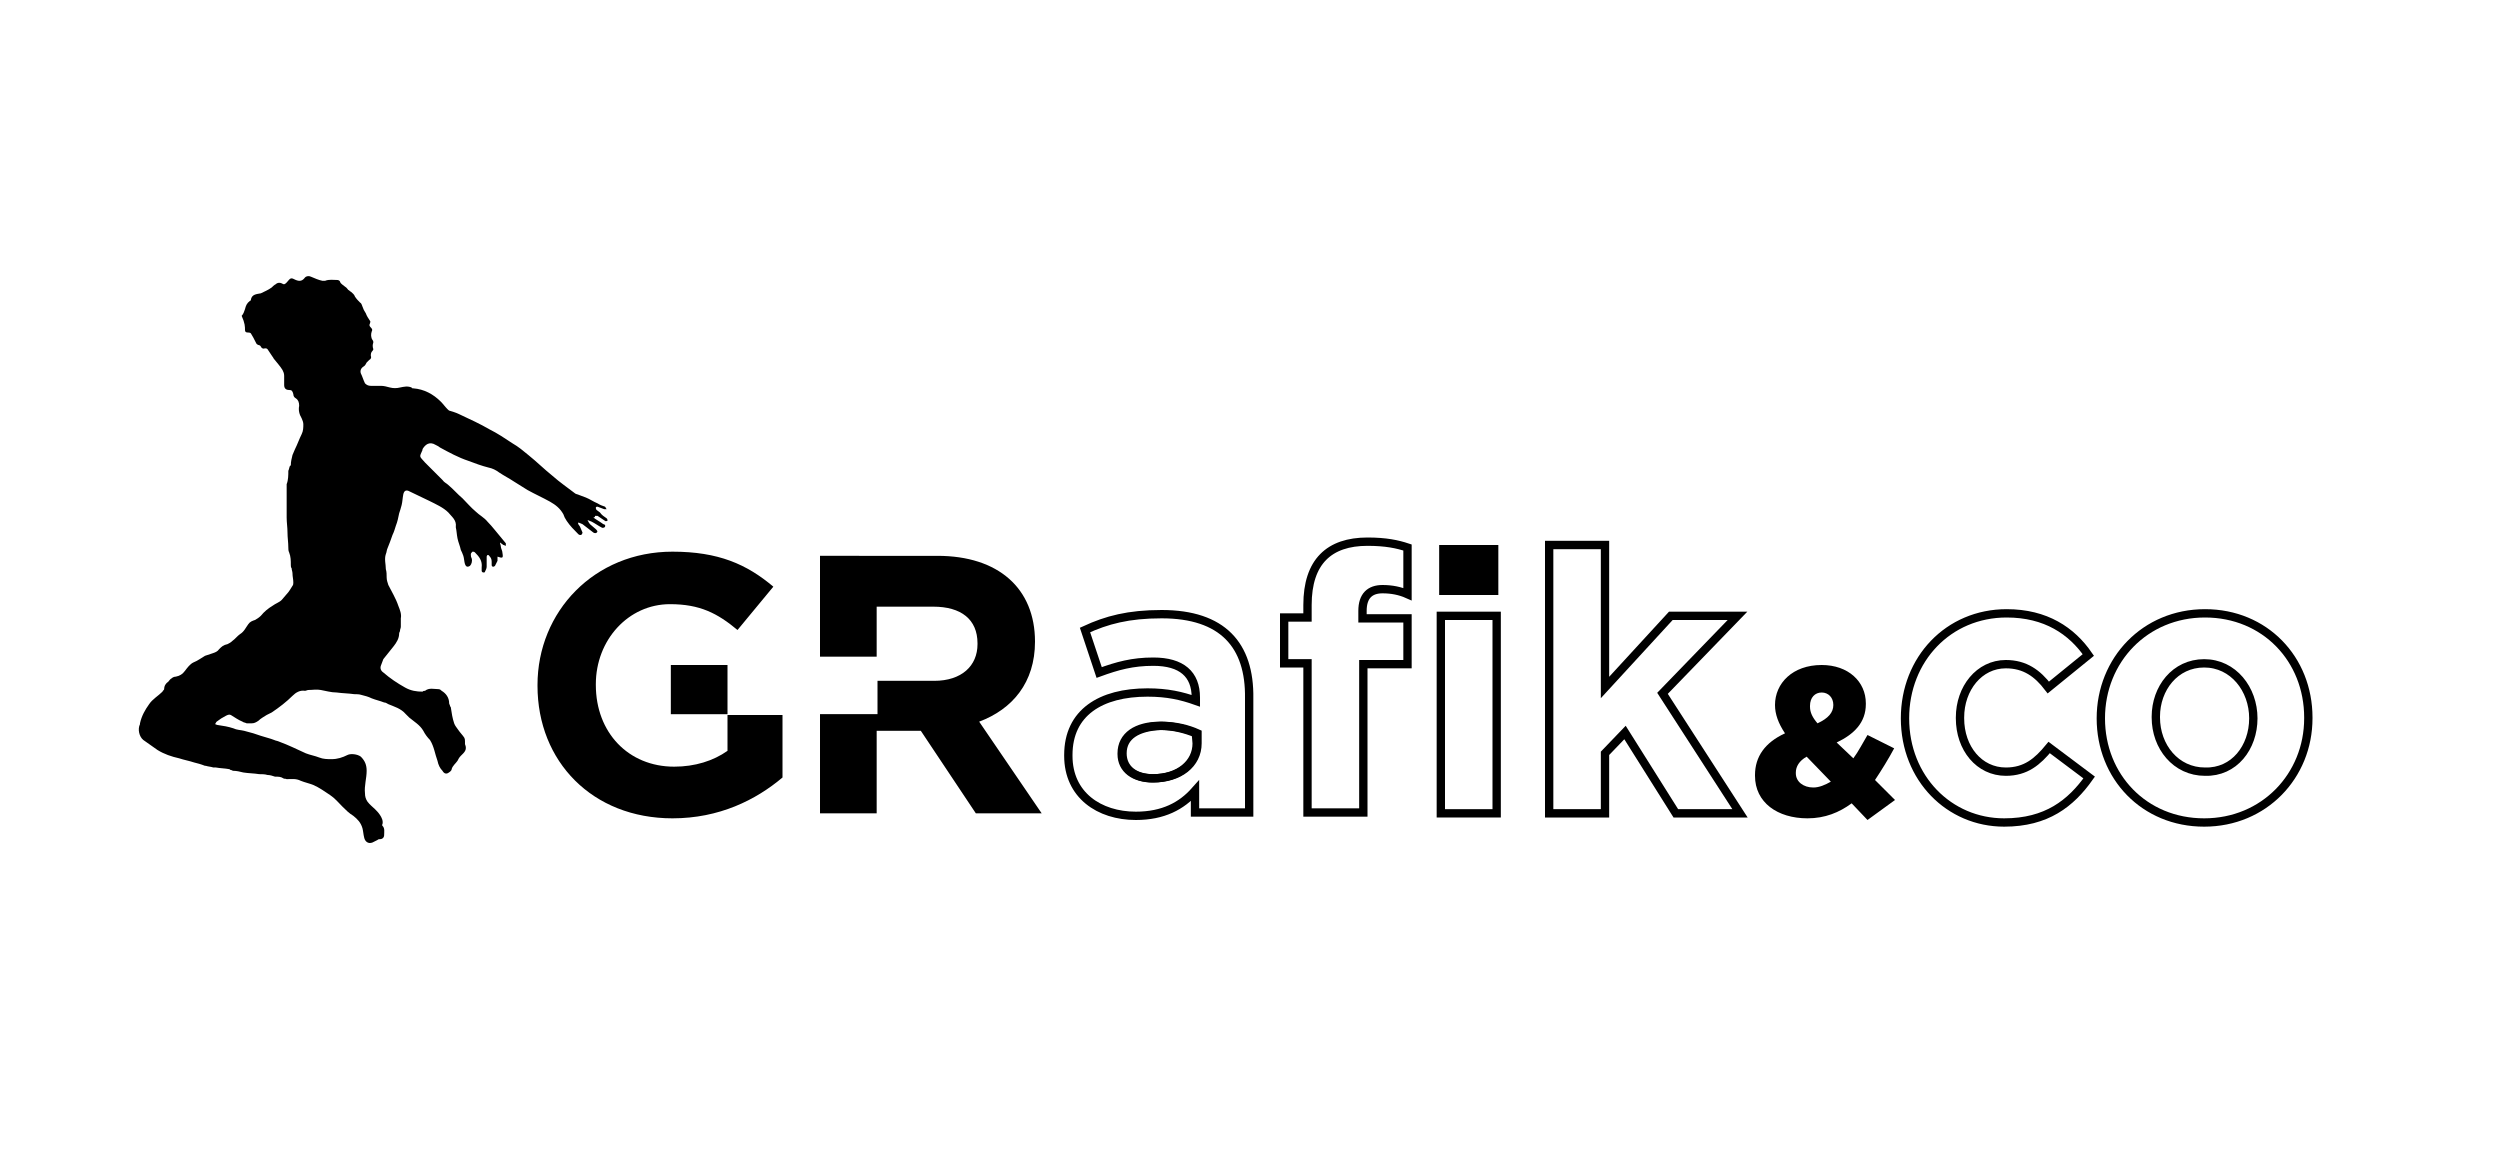
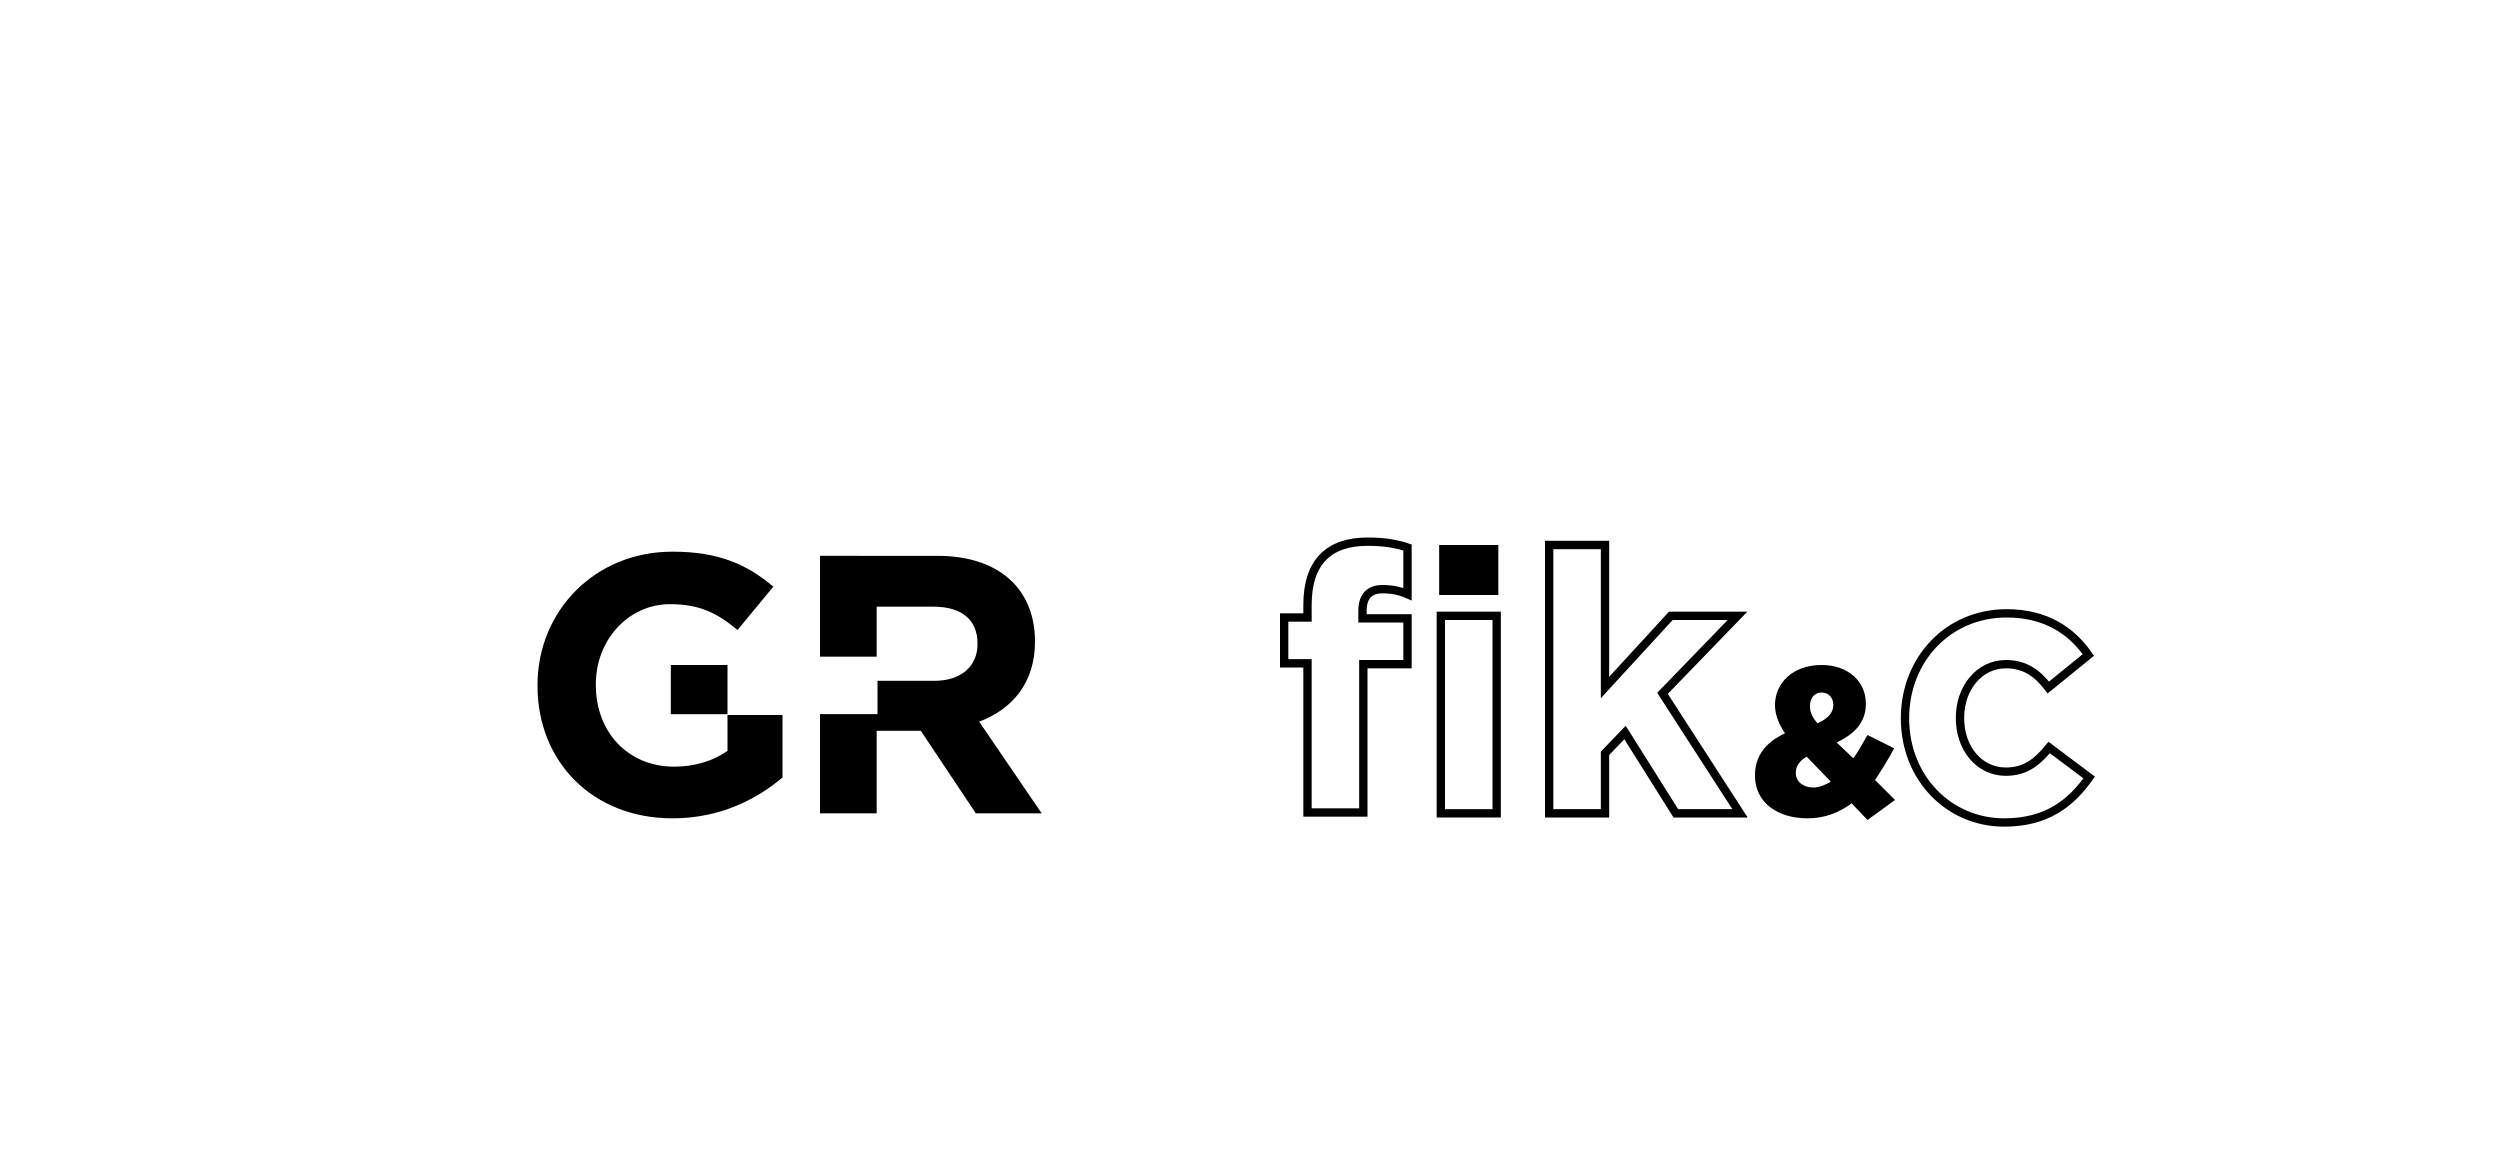
<svg xmlns="http://www.w3.org/2000/svg" version="1.1" id="Layer_1" x="0px" y="0px" viewBox="0 0 300 140" style="enable-background:new 0 0 300 140;" xml:space="preserve">
  <style type="text/css">
	.st0{fill:none;}
	.st1{fill:none;stroke:#000000;stroke-miterlimit:10;}
	.st2{enable-background:new    ;}
</style>
  <path class="st0" d="M105.3,81.7h6.8c3.3,0,5.2-1.8,5.2-4.4v-0.1c0-2.9-2-4.4-5.3-4.4h-6.8v6h0.1L105.3,81.7L105.3,81.7z" />
-   <path class="st1" d="M134.7,90.4L134.7,90.4c0,1.9,1.5,3,3.7,3c3.1,0,5.3-1.7,5.3-4.2V88c-1.1-0.5-2.6-0.9-4.3-0.9  C136.5,87.2,134.7,88.3,134.7,90.4z" />
-   <path d="M58.5,62.6c-0.4-0.5-1-0.8-1.4-1.2c-0.6-0.5-1.1-1.1-1.6-1.6c-0.6-0.5-1.1-1.1-1.7-1.6c-0.2-0.2-0.5-0.3-0.7-0.6  c-0.7-0.7-1.4-1.4-2.1-2.1c-0.7-0.8-0.7-0.6-0.3-1.5v-0.1c0.3-0.5,0.8-1,1.6-0.5c0.2,0.1,0.4,0.2,0.5,0.3c1.1,0.6,2.2,1.2,3.4,1.6  c0.8,0.3,1.6,0.6,2.4,0.8c0.5,0.1,0.9,0.3,1.3,0.6c0.6,0.4,1.2,0.7,1.8,1.1c0.5,0.3,1.1,0.7,1.6,1c0.9,0.5,1.8,0.9,2.7,1.4  c0.7,0.4,1.2,0.8,1.6,1.5c0.1,0.3,0.2,0.5,0.4,0.8c0.4,0.6,0.9,1.1,1.4,1.6c0.1,0.1,0.2,0.1,0.3,0.1c0.1,0,0.2-0.2,0.2-0.3  c-0.1-0.2-0.2-0.5-0.3-0.7c-0.1-0.2-0.3-0.3-0.2-0.5c0,0,0.3,0.1,0.5,0.2c0.4,0.3,0.9,0.7,1.3,1c0.1,0.1,0.4,0.1,0.4,0  c0.2-0.1,0-0.3-0.1-0.4c-0.2-0.2-0.5-0.4-0.7-0.6c-0.1-0.1-0.2-0.3-0.3-0.5c0.2,0.1,0.3,0.1,0.5,0.2c0.4,0.2,0.8,0.5,1.2,0.7  c0.1,0.1,0.4,0,0.4-0.1c0.1-0.2-0.1-0.3-0.2-0.3c-0.4-0.3-0.8-0.5-1.2-0.8c0.2,0,0.2-0.1,0.2-0.2c0.1,0,0.2,0,0.3,0  c0.3,0.2,0.6,0.4,0.9,0.6c0.1,0.1,0.2,0,0.3,0c0-0.1,0-0.2-0.1-0.3c-0.3-0.2-0.6-0.4-0.8-0.7c-0.1-0.1-0.3-0.2-0.4-0.3  s-0.1-0.2-0.1-0.3s0.2-0.1,0.2-0.1c0.3,0.1,0.5,0.2,0.8,0.3c0.1,0,0.2,0,0.3,0c-0.1-0.1-0.1-0.2-0.2-0.3c-0.3-0.1-0.6-0.2-0.9-0.4  c-0.5-0.2-0.9-0.5-1.4-0.7c-0.3-0.1-0.5-0.2-0.8-0.3c-0.2-0.1-0.4-0.1-0.5-0.2c-0.9-0.7-1.8-1.3-2.7-2.1c-1-0.8-1.9-1.7-2.9-2.5  c-0.6-0.5-1.2-1-1.9-1.4c-0.9-0.6-1.8-1.2-2.8-1.7c-0.5-0.3-1.1-0.6-1.7-0.9c-0.6-0.3-1.3-0.6-1.9-0.9c-0.4-0.2-0.8-0.3-1.1-0.4  c-0.1,0-0.2-0.1-0.3-0.2c-0.3-0.3-0.5-0.6-0.8-0.9c-0.9-0.9-2-1.5-3.3-1.6c-0.1,0-0.2,0-0.2-0.1c-0.5-0.2-0.9-0.1-1.4,0  c-0.4,0.1-0.8,0.1-1.2,0s-0.7-0.2-1.1-0.2s-0.8,0-1.2,0c-0.3,0-0.5-0.1-0.7-0.3c-0.2-0.4-0.3-0.8-0.5-1.2c-0.1-0.3,0-0.6,0.3-0.8  c0.2-0.1,0.3-0.3,0.4-0.5c0.1-0.1,0.2-0.2,0.3-0.3c0.2-0.1,0.3-0.3,0.2-0.5c0-0.2,0-0.4,0.2-0.6c0.1-0.1,0.1-0.2,0.1-0.2  c-0.1-0.3-0.1-0.5,0-0.8c0-0.1,0-0.2-0.1-0.3c-0.2-0.3-0.2-0.7-0.1-1c0.1-0.2,0.1-0.3-0.1-0.5s-0.2-0.3-0.1-0.5c0-0.1,0.1-0.2,0-0.3  c-0.2-0.3-0.4-0.6-0.5-0.9c-0.2-0.3-0.3-0.5-0.4-0.8c-0.1-0.2-0.1-0.4-0.3-0.5c-0.2-0.2-0.4-0.4-0.6-0.7c-0.1-0.3-0.3-0.4-0.5-0.6  c-0.1,0-0.2-0.2-0.3-0.2c-0.1-0.1-0.2-0.3-0.4-0.4c-0.2-0.2-0.5-0.3-0.6-0.6c0-0.1-0.2-0.2-0.3-0.2c-0.5,0-1-0.1-1.5,0.1  c-0.1,0-0.2,0-0.3,0c-0.5-0.1-0.9-0.3-1.4-0.5c-0.2-0.1-0.5-0.1-0.7,0.1c-0.3,0.4-0.6,0.5-1.1,0.3c-0.6-0.3-0.6-0.3-1.1,0.3l0,0  c-0.2,0.2-0.3,0.3-0.6,0.1c-0.2-0.1-0.5-0.1-0.7,0.1c-0.2,0.1-0.4,0.3-0.5,0.4c-0.4,0.3-0.9,0.5-1.3,0.7c-0.5,0.1-1.1,0.1-1.2,0.8  c0,0,0,0.1-0.1,0.1c-0.4,0.3-0.5,0.6-0.6,1c-0.1,0.3-0.2,0.6-0.4,0.8c0.4,0.9,0.4,1.3,0.4,1.7c0,0.2,0.1,0.3,0.3,0.3  c0.1,0,0.3,0,0.4,0.1c0.2,0.3,0.4,0.7,0.6,1.1c0.1,0.2,0.1,0.2,0.3,0.3c0.1,0,0.3,0.1,0.3,0.2c0.1,0.2,0.3,0.3,0.5,0.2  c0.1,0,0.2,0,0.3,0.1c0.2,0.3,0.4,0.6,0.6,0.9c0.1,0.1,0.1,0.2,0.2,0.3c0.3,0.4,0.7,0.8,1,1.3c0.1,0.2,0.2,0.4,0.2,0.7  c0,0.4,0,0.7,0,1.1c0,0.4,0.2,0.6,0.6,0.6c0.3,0,0.4,0.1,0.5,0.5c0,0.2,0.1,0.4,0.3,0.5c0.3,0.2,0.4,0.5,0.4,0.9  c-0.1,0.5,0,1,0.3,1.5c0.1,0.2,0.2,0.5,0.2,0.7c0,0.4,0,0.8-0.2,1.2c-0.3,0.6-0.5,1.2-0.8,1.8c-0.1,0.2-0.2,0.5-0.3,0.7  c-0.1,0.4-0.2,0.8-0.2,1.2c0,0,0,0.1-0.1,0.1c-0.1,0.2-0.1,0.4-0.2,0.6c0,0.5,0,1.1-0.2,1.6c0,0.1,0,0.2,0,0.3c0,1.2,0,2.5,0,3.7  c0,0.6,0.1,1.2,0.1,1.8c0,0.6,0.1,1.2,0.1,1.8c0,0.2,0,0.4,0.1,0.6c0.2,0.5,0.2,1,0.2,1.5c0,0.1,0,0.3,0.1,0.4  c0,0.2,0.1,0.4,0.1,0.6c0,0.4,0.1,0.7,0.1,1.1c0,0.1,0,0.3-0.1,0.4c-0.2,0.3-0.4,0.7-0.7,1c-0.2,0.2-0.4,0.5-0.6,0.7  c-0.3,0.3-0.7,0.4-1.1,0.7c-0.5,0.3-1,0.7-1.4,1.2c-0.2,0.2-0.5,0.4-0.7,0.5c-0.3,0.1-0.6,0.2-0.8,0.5c-0.3,0.4-0.5,0.9-1,1.2  c-0.3,0.2-0.6,0.6-0.9,0.8c-0.2,0.2-0.4,0.3-0.6,0.4c-0.5,0.1-0.7,0.3-1,0.6c-0.2,0.3-0.5,0.4-0.8,0.5s-0.6,0.2-0.9,0.3  c-0.5,0.3-0.9,0.6-1.4,0.8c-0.4,0.2-0.7,0.6-1,1s-0.6,0.6-1.1,0.7c-0.2,0-0.4,0.1-0.5,0.2c-0.2,0.1-0.3,0.3-0.4,0.4  c-0.3,0.2-0.5,0.5-0.5,0.9c0,0.1-0.2,0.2-0.2,0.3c-0.5,0.5-1.2,0.9-1.6,1.5c-0.5,0.7-0.9,1.4-1.1,2.3v0.1c-0.3,0.6-0.1,1.5,0.4,1.9  c0.6,0.4,1.1,0.8,1.7,1.2c0.8,0.5,1.7,0.8,2.6,1c0.6,0.2,1.2,0.3,1.8,0.5c0.4,0.1,0.8,0.2,1.3,0.4h0.1c0.3,0.1,0.6,0.1,0.9,0.2  c0.1,0,0.2,0,0.3,0c0.5,0.1,1.1,0.1,1.6,0.2c0.1,0,0.1,0.1,0.2,0.1s0.2,0.1,0.3,0.1c0.4,0,0.8,0.1,1.2,0.2c0.6,0.1,1.3,0.1,1.9,0.2  c0.3,0,0.7,0,1,0.1c0.3,0,0.6,0.1,0.9,0.2c0.4,0,0.7,0,1,0.2c0.1,0.1,0.2,0,0.4,0.1c0.6,0,1.1-0.1,1.7,0.2c0.5,0.2,1,0.3,1.5,0.5  c0.7,0.3,1.4,0.8,2,1.2c0.6,0.4,1,0.9,1.5,1.4c0.4,0.4,0.8,0.8,1.3,1.1c0.5,0.4,0.9,0.8,1.1,1.5c0.1,0.4,0.1,0.7,0.2,1.1  c0.1,0.5,0.5,0.8,1,0.6c0.2-0.1,0.4-0.2,0.6-0.3c0.1-0.1,0.2-0.1,0.3-0.1c0.3,0,0.5-0.2,0.5-0.5c0-0.4,0.1-0.8-0.2-1.1  c0,0-0.1-0.1,0-0.2c0.1-0.4-0.1-0.8-0.3-1.1c-0.2-0.3-0.4-0.5-0.6-0.7c-0.3-0.3-0.6-0.5-0.9-0.9c-0.2-0.3-0.3-0.6-0.3-1  c-0.1-0.9,0.2-1.8,0.2-2.7c0-0.7-0.2-1.2-0.7-1.7c-0.4-0.3-1.2-0.4-1.6-0.2c-0.6,0.3-1.2,0.5-1.9,0.5c-0.5,0-1,0-1.5-0.2  s-1.1-0.3-1.6-0.5c-1.1-0.5-2.1-1-3.2-1.4c-0.2-0.1-0.4-0.1-0.6-0.2c-0.5-0.2-1-0.3-1.6-0.5c-0.3-0.1-0.6-0.2-0.9-0.3  c-0.4-0.1-0.7-0.2-1.1-0.3c-0.4-0.1-0.9-0.1-1.3-0.3c-0.6-0.2-1.2-0.3-1.9-0.4c-0.1,0-0.2-0.1-0.3-0.1c0.1-0.1,0.1-0.2,0.2-0.3  c0.4-0.3,0.7-0.5,1.1-0.7c0.2-0.1,0.4-0.2,0.6-0.1c0.5,0.3,0.9,0.6,1.4,0.8c0.1,0.1,0.3,0.1,0.5,0.2c0.2,0,0.4,0,0.6,0  c0.3,0,0.5-0.1,0.8-0.3c0.3-0.3,0.7-0.5,1-0.7c0.2-0.1,0.4-0.2,0.6-0.3c0.9-0.6,1.8-1.3,2.5-2c0.4-0.4,0.9-0.7,1.5-0.6  c0.1,0,0.3-0.1,0.4-0.1c0.5,0,1-0.1,1.5,0c0.6,0.1,1.2,0.3,1.9,0.3c0.7,0.1,1.4,0.1,2.1,0.2c0.3,0,0.6,0,0.9,0.1  c0.4,0.1,0.8,0.2,1.2,0.4c0.5,0.2,1,0.3,1.5,0.5c0.2,0,0.3,0.1,0.5,0.2c0.7,0.3,1.5,0.5,2.1,1.2c0.1,0.1,0.3,0.3,0.4,0.4  c0.6,0.5,1.3,0.9,1.7,1.6c0.2,0.4,0.5,0.8,0.8,1.1c0.5,0.8,0.6,1.7,0.9,2.5c0.1,0.5,0.3,0.9,0.6,1.2c0.1,0.2,0.3,0.4,0.6,0.3  c0.2-0.1,0.5-0.3,0.5-0.5c0.1-0.4,0.5-0.7,0.7-1c0.1-0.2,0.2-0.4,0.4-0.6c0.4-0.4,0.8-0.7,0.5-1.4c0-0.1,0-0.2,0-0.3  c0-0.2,0-0.3-0.1-0.5c-0.2-0.3-0.5-0.6-0.7-0.9s-0.4-0.5-0.5-0.8c-0.2-0.6-0.3-1.2-0.4-1.9c0-0.1-0.1-0.1-0.1-0.2s-0.1-0.2-0.1-0.3  c0-0.7-0.4-1.2-0.9-1.5c-0.1-0.1-0.2-0.2-0.4-0.2c-0.5,0-1.1-0.2-1.6,0.2c-0.1,0-0.2,0-0.3,0.1c-0.7,0-1.4-0.1-2.1-0.5  c-0.9-0.5-1.8-1.1-2.6-1.8c-0.3-0.2-0.4-0.5-0.3-0.8s0.2-0.5,0.3-0.8c0.4-0.5,0.8-1,1.2-1.5s0.7-1,0.7-1.6c0-0.1,0.1-0.2,0.1-0.3  c0-0.2,0.1-0.3,0.1-0.5c0-0.3,0-0.7,0-1c0.1-0.5-0.1-1-0.3-1.5c-0.3-0.9-0.8-1.7-1.2-2.5c-0.1-0.3-0.2-0.6-0.2-0.9s0-0.7-0.1-1  c0-0.6-0.2-1.2,0-1.8c0.1-0.2,0.1-0.5,0.2-0.7c0.2-0.5,0.4-1,0.6-1.6c0.2-0.4,0.3-0.8,0.4-1.1c0.2-0.5,0.3-1,0.4-1.5  c0.1-0.3,0.2-0.6,0.3-1s0.1-0.8,0.2-1.3c0.1-0.4,0.3-0.5,0.6-0.4c0.8,0.4,1.7,0.8,2.5,1.2s1.7,0.8,2.3,1.4c0.4,0.5,1,0.9,0.9,1.7  v0.1c0.1,0.4,0.1,0.8,0.2,1.3s0.3,0.9,0.4,1.4c0.1,0.2,0.2,0.4,0.3,0.7c0.1,0.3,0.1,0.7,0.2,1c0.1,0.3,0.3,0.4,0.6,0.2  c0.2-0.2,0.3-0.6,0.2-0.9c-0.1-0.2-0.1-0.3-0.1-0.5c0-0.1,0.1-0.2,0.2-0.3c0.1,0,0.2,0,0.3,0.1c0.5,0.5,0.9,1,0.8,1.8  c0,0.1,0,0.3,0,0.4s0.1,0.2,0.2,0.2s0.2,0,0.2-0.1c0.1-0.2,0.2-0.4,0.2-0.6c0-0.4,0-0.8,0-1.2c0-0.1,0.1-0.2,0.1-0.2s0.2,0,0.2,0.1  c0.2,0.2,0.3,0.4,0.3,0.7c0,0.1,0,0.3,0,0.4c0,0.2,0.2,0.3,0.4,0.1c0.1-0.2,0.2-0.4,0.3-0.6c0-0.2,0-0.3,0-0.5  c0.6,0.2,0.7,0.2,0.6-0.4c0-0.3-0.2-0.6-0.2-0.8c0-0.2-0.1-0.3-0.1-0.5c0.1,0.1,0.3,0.2,0.4,0.3c0.1,0,0.2,0.1,0.3,0.1  c0-0.1,0-0.2,0-0.3C59.6,63.9,59.1,63.2,58.5,62.6z" />
  <path d="M87.3,79.8h-6.8v5.9h6.8v4.4c-1.7,1.2-3.9,1.9-6.4,1.9c-5.5,0-9.4-4.1-9.4-9.8v-0.1c0-5.3,3.9-9.6,8.9-9.6  c3.6,0,5.7,1.1,8.1,3.1l4.3-5.2c-3.2-2.7-6.6-4.2-12.1-4.2c-9.4,0-16.2,7.2-16.2,16v0.1c0,9.1,6.6,15.9,16.2,15.9  c5.6,0,10-2.2,13.2-4.9v-7.5h-6.6C87.3,85.7,87.3,79.8,87.3,79.8z" />
  <path d="M124.2,77L124.2,77c0-6.4-4.4-10.3-11.7-10.3H98.4v12.1h6.8v-6h6.8c3.3,0,5.3,1.5,5.3,4.4v0.1c0,2.6-1.9,4.4-5.2,4.4h-6.8v4  h-6.9v11.9h6.8v-9.9h5.3l6.6,9.9h7.9l-7.5-11C121.5,85.1,124.2,81.9,124.2,77z" />
-   <path class="st1" d="M139.4,73.7c-4,0-6.6,0.7-9.2,1.9l1.7,5.1c2.2-0.8,4-1.3,6.5-1.3c3.4,0,5.1,1.5,5.1,4.3v0.4  c-1.7-0.6-3.4-1-5.8-1c-5.6,0-9.5,2.4-9.5,7.5v0.1c0,4.7,3.7,7.2,8.1,7.2c3.3,0,5.5-1.2,7.1-3v2.6h6.5V83.8  C150,77.4,146.7,73.7,139.4,73.7z M143.6,89.2c0,2.4-2.1,4.2-5.3,4.2c-2.2,0-3.7-1.1-3.7-2.9v-0.1c0-2.1,1.8-3.3,4.6-3.3  c1.6,0,3.1,0.4,4.3,0.9L143.6,89.2L143.6,89.2z" />
  <path class="st1" d="M156.9,72.6v1.5h-2.8v5.5h2.8v17.9h6.7V79.7h5.3v-5.5h-5.4v-0.9c0-1.8,0.9-2.6,2.4-2.6c1.1,0,2.1,0.2,3,0.6  v-5.6c-1.2-0.4-2.6-0.7-4.8-0.7C159.5,65,156.9,67.4,156.9,72.6z" />
  <rect x="172.7" y="65.4" width="7.1" height="6" />
  <rect x="172.9" y="73.9" class="st1" width="6.7" height="23.7" />
  <polygon class="st1" points="199.5,83.2 208.5,73.9 200.5,73.9 192.6,82.5 192.6,65.4 185.9,65.4 185.9,97.6 192.6,97.6 192.6,90.4   195,87.9 201.1,97.6 208.8,97.6 " />
  <g class="st2">
    <path d="M222.2,96.4c-1.5,1.1-3.2,1.8-5.3,1.8c-3.6,0-6.3-1.9-6.3-5.1V93c0-2.2,1.2-3.9,3.6-5c-0.8-1.2-1.2-2.3-1.2-3.4v0   c0-2.6,2.1-4.8,5.6-4.8c3.2,0,5.3,2,5.3,4.6v0.1c0,2.2-1.4,3.6-3.5,4.6l2,1.9c0.6-0.8,1.1-1.8,1.7-2.8l3.2,1.6   c-0.7,1.3-1.5,2.6-2.3,3.8l2.4,2.4l-3.3,2.4L222.2,96.4z M219.7,93.8l-2.9-3c-0.9,0.5-1.3,1.2-1.3,1.9v0.1c0,1,0.9,1.7,2.1,1.7   C218.3,94.5,219,94.2,219.7,93.8z M220,84.6L220,84.6c0-0.9-0.6-1.5-1.4-1.5c-0.8,0-1.4,0.6-1.4,1.6v0.1c0,0.7,0.3,1.3,0.9,2   C219.4,86.2,220,85.5,220,84.6z" />
  </g>
  <g class="st2">
    <path class="st1" d="M228.6,86.2L228.6,86.2c0-7.1,5.2-12.6,12.2-12.6c4.7,0,7.8,2.1,9.8,5l-4.8,3.9c-1.3-1.7-2.8-2.8-5.1-2.8   c-3.2,0-5.5,2.9-5.5,6.4v0.1c0,3.6,2.3,6.4,5.5,6.4c2.4,0,3.8-1.2,5.2-2.9l4.8,3.6c-2.2,3.1-5.1,5.4-10.2,5.4   C233.9,98.7,228.6,93.4,228.6,86.2z" />
-     <path class="st1" d="M252.1,86.2L252.1,86.2c0-7,5.3-12.6,12.5-12.6s12.4,5.5,12.4,12.5v0.1c0,6.9-5.3,12.5-12.5,12.5   S252.1,93.2,252.1,86.2z M270.4,86.2L270.4,86.2c0-3.5-2.4-6.6-5.9-6.6c-3.5,0-5.8,3-5.8,6.4v0.1c0,3.5,2.4,6.5,5.9,6.5   C268.1,92.7,270.4,89.7,270.4,86.2z" />
  </g>
</svg>